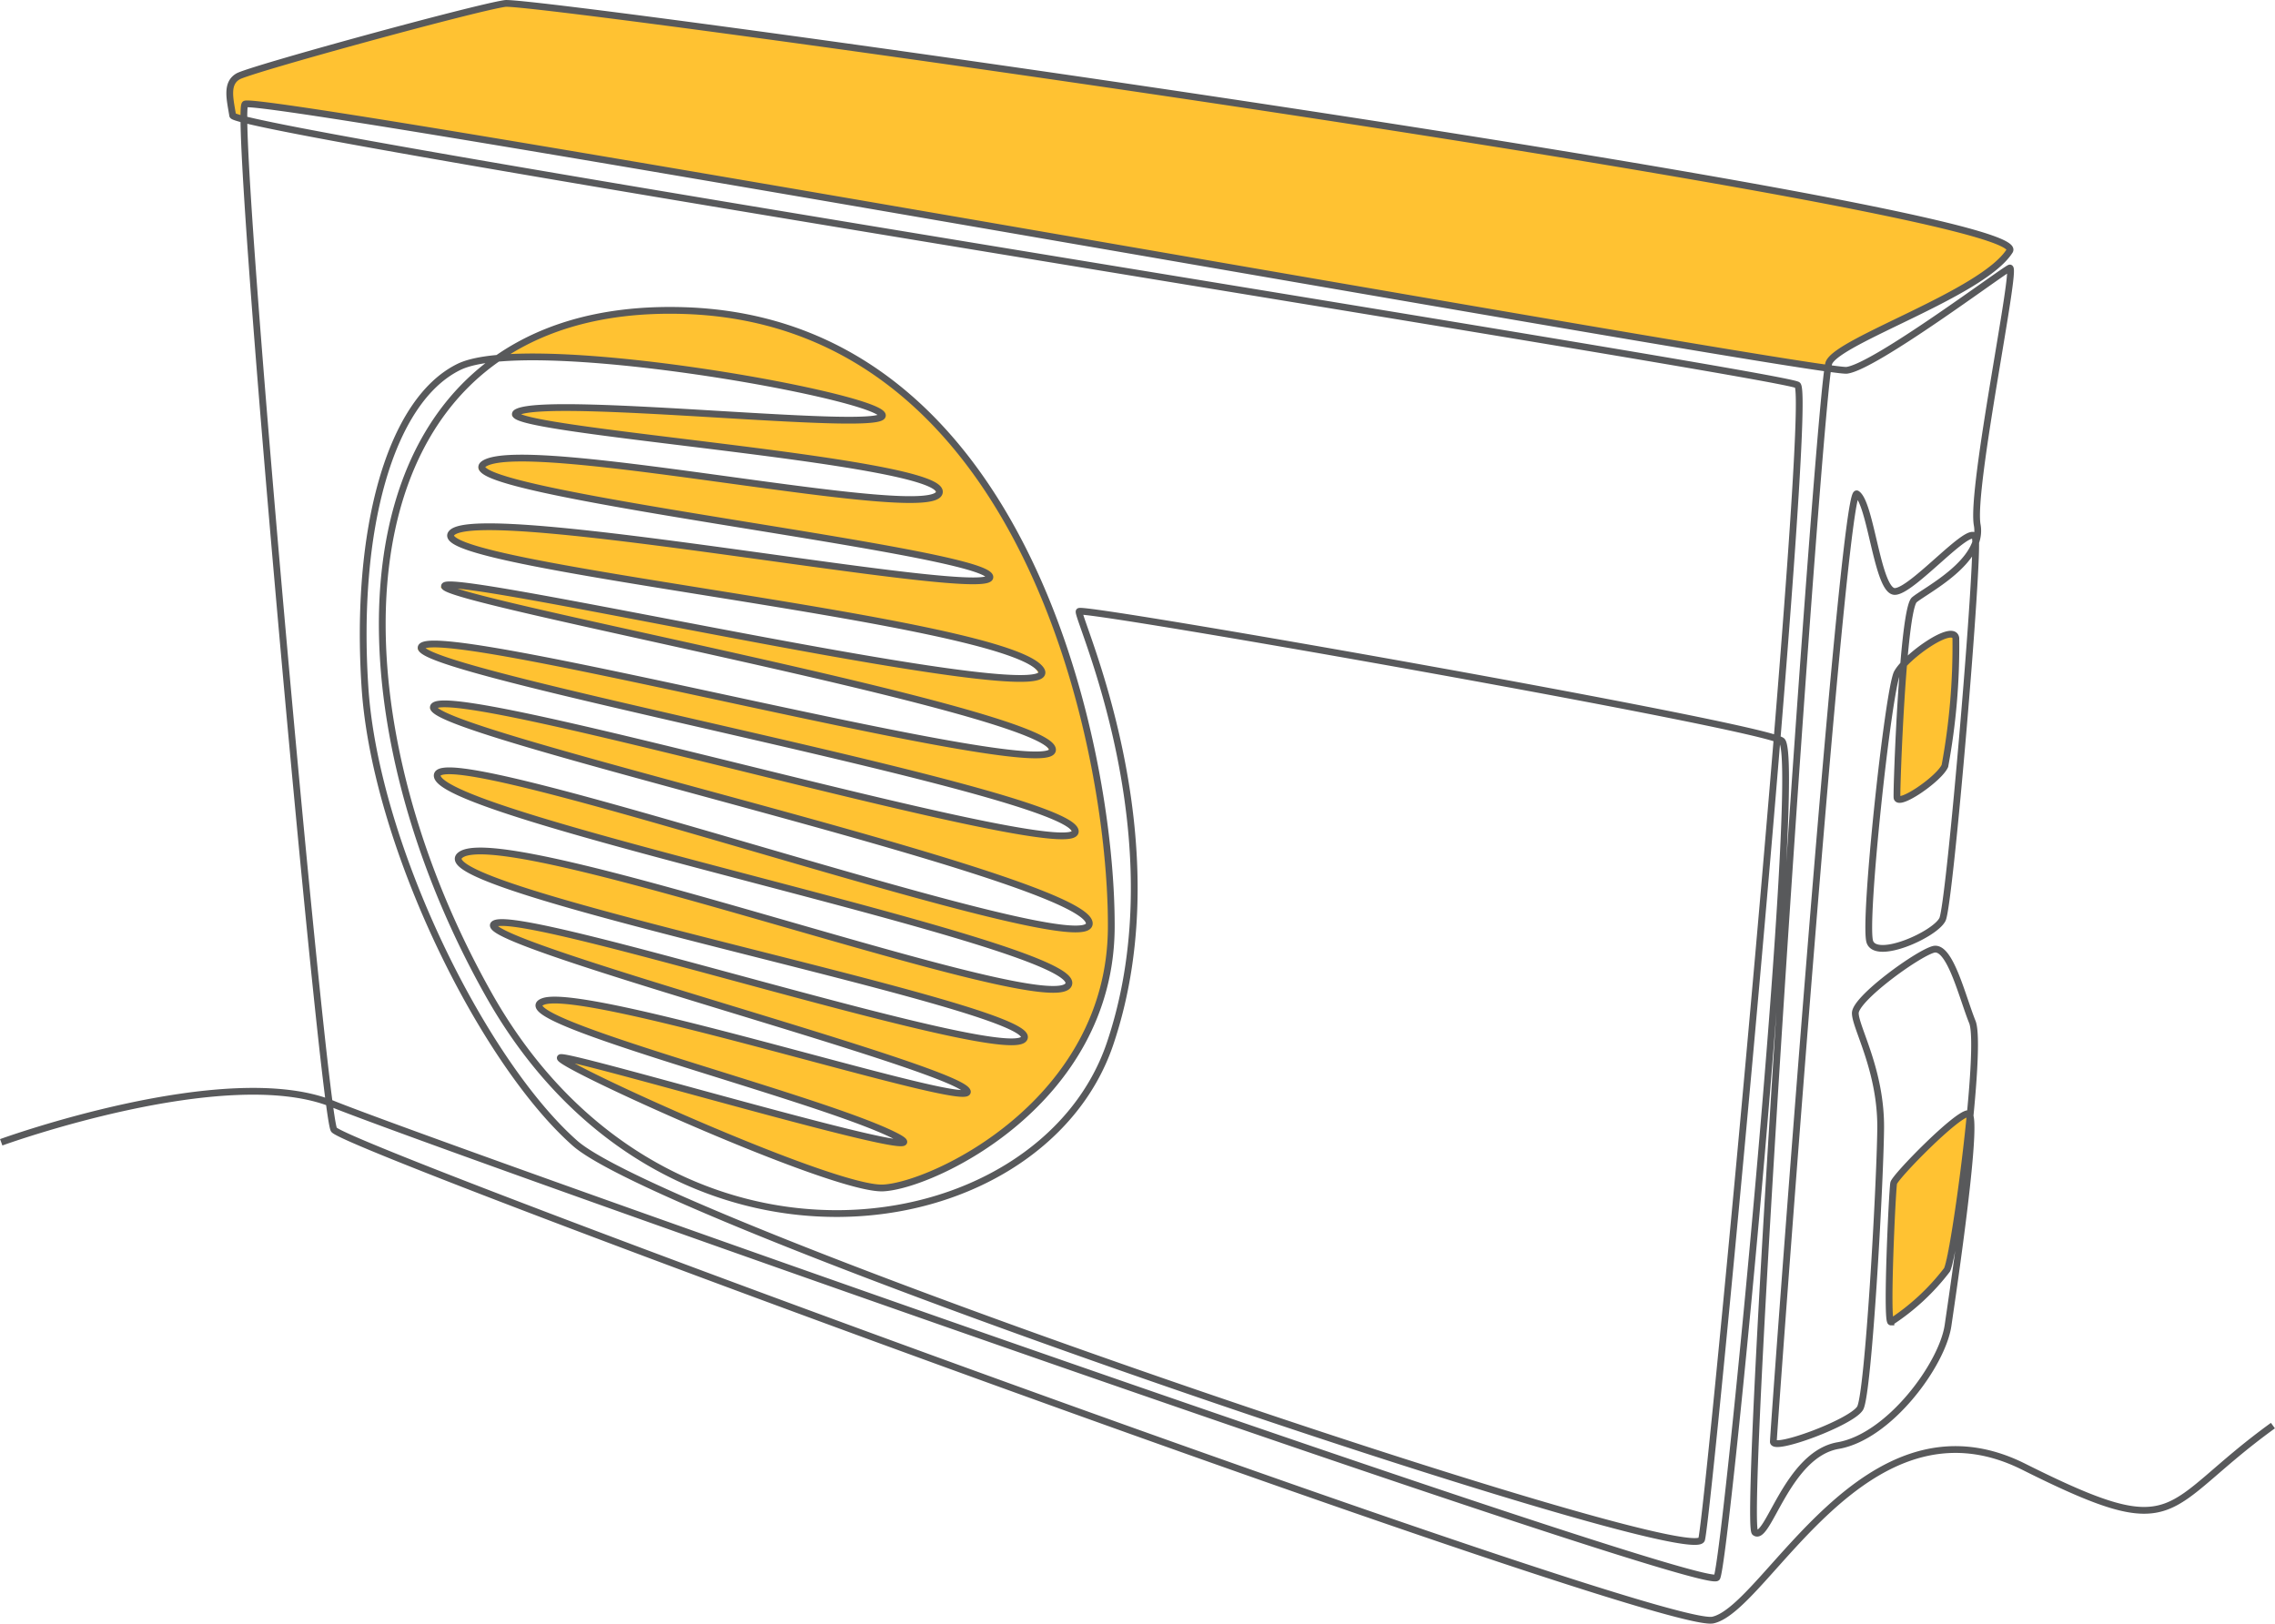
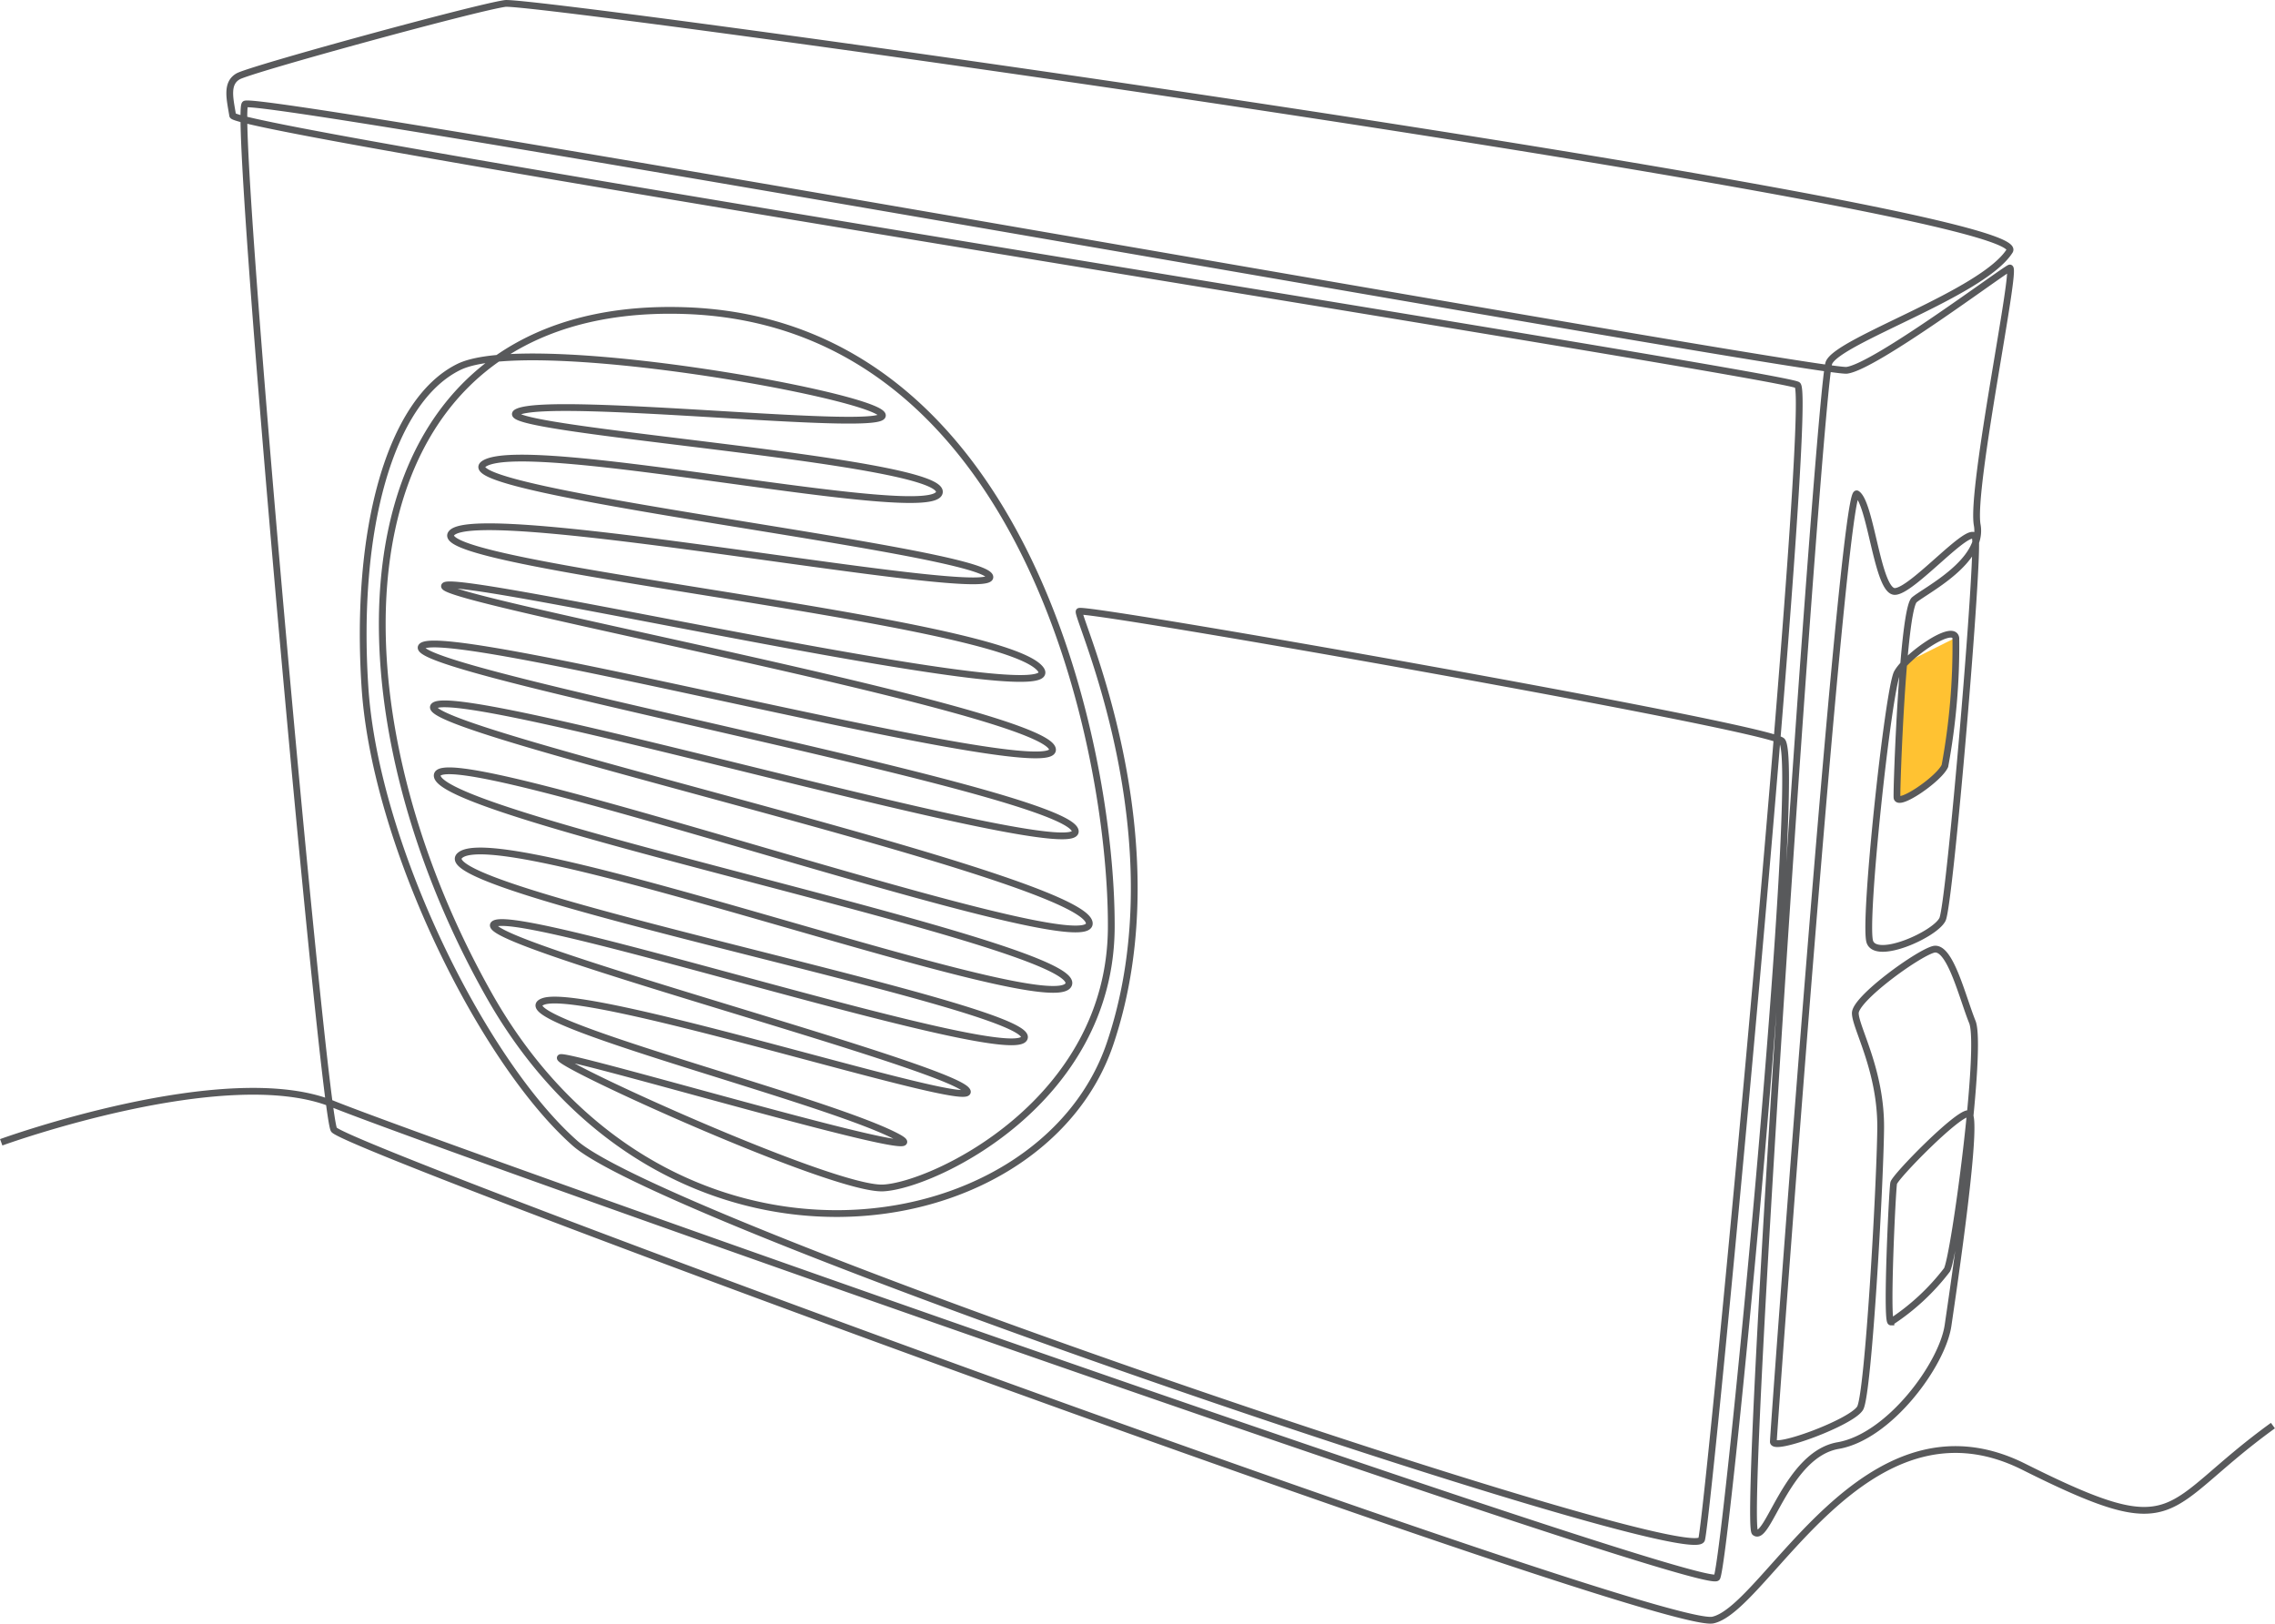
<svg xmlns="http://www.w3.org/2000/svg" viewBox="0 0 131.02 93.53">
  <defs>
    <style>.cls-1{fill:#ffc232;}.cls-2{fill:none;stroke:#58595b;stroke-miterlimit:10;stroke-width:0.39px;}</style>
  </defs>
  <g id="Layer_2" data-name="Layer 2">
    <g id="Layer_1-2" data-name="Layer 1">
-       <path class="cls-1" d="M14,6.08c.67-.59,80.67,13.73,91.15,15.18a1.22,1.22,0,0,1,.06-.29c.53-1.31,8.87-4,10.41-6.45S30.66,0,29,.27,14.28,4.05,13.57,4.47s-.47,1.3-.31,2.24c0,0,.23.13.64.23A2.34,2.34,0,0,1,14,6.08" />
-       <path class="cls-1" d="M63.84,53.49C63.9,43.44,59.05,18.6,39.24,18A17.32,17.32,0,0,0,28.5,20.7c6.47-.58,21.32,2.19,22.1,3.22.88,1.19-19-1.12-21-.12s24.54,2.72,24.31,4.62-23.6-3.26-26.2-1.66,28.44,5,29.09,6.51-29.39-4.38-30.93-2.49,31.05,4.85,33.77,7.75S26.11,33,25.4,33.8s34.48,7.15,35,9.4S25.46,35.93,24.1,37.29s36.67,8.22,37.61,10.58-35.48-8.45-36.9-7.15S62.19,50.48,62.6,53.2,24.87,42.31,25.05,44.74s37.08,9.7,36.37,12-32.17-9.34-35-7.45,32.64,8.64,32.41,10.53-28.63-7.45-30.46-6.56,25.72,8,27.14,9.58-21.82-6-24.36-5.09,15.67,5.44,20.17,7.69-18.46-4.67-19.17-4.5,15.68,7.63,18.57,7.51,13.07-4.9,13.13-15" />
-       <path class="cls-1" d="M109.48,38.31c-.27,3.19-.41,7.31-.39,7.67,0,.58,2.42-1,2.76-1.81a38,38,0,0,0,.63-7.36c-.11-.76-2.08.52-3,1.5" />
-       <path class="cls-1" d="M113.2,64.24c-.63,0-4.21,3.62-4.29,4s-.44,8-.16,8a13.12,13.12,0,0,0,3.23-3,65.29,65.29,0,0,0,1.33-8.85c0-.09-.06-.14-.11-.14" />
+       <path class="cls-1" d="M109.48,38.31c-.27,3.19-.41,7.31-.39,7.67,0,.58,2.42-1,2.76-1.81a38,38,0,0,0,.63-7.36" />
      <path class="cls-2" d="M.07,65.8S13,61.1,19.15,63.59s79.2,28.29,79.73,27.28,5-47.31,3.73-48.2-40.28-7.75-40.46-7.45,5.8,13,1.78,24.9S38.26,75.26,28.14,57.28s-8.57-40,11.24-39.39S64.05,43.38,64,53.43s-10.24,14.85-13.13,15-19.29-7.34-18.58-7.51S56,67.63,51.46,65.38s-22.73-6.74-20.18-7.69,25.79,6.63,24.37,5.09-29-8.7-27.15-9.58S58.72,61.65,59,59.76,23.71,51.13,26.55,49.23s34.3,9.76,35,7.46-36.2-9.59-36.37-12,38,11.18,37.55,8.46S23.53,42,25,40.66s37.85,9.52,36.91,7.15-39-9.22-37.62-10.58,36.85,8.16,36.32,5.91-35.73-8.63-35-9.4,37,7.63,34.25,4.73S24.48,32.61,26,30.72,57.6,34.74,57,33.2s-31.71-4.9-29.1-6.5,26,3.55,26.2,1.65-26.32-3.6-24.31-4.61,21.88,1.3,21,.12-20.41-4.67-24.37-2.72-6,9.4-5.4,18.47S27.8,61.15,33.11,65.85,97.54,90.56,98,88.67s6.46-65.86,5.52-66.49S13.55,7.59,13.4,6.65s-.4-1.84.31-2.25S27.37.44,29.09.2,117.28,12,115.74,14.45s-9.88,5.15-10.41,6.45-5,66.78-4.26,67.37,1.84-4.49,4.79-5,6-4.67,6.33-6.92,1.8-12.16,1.17-12.2-4.22,3.63-4.3,4-.44,8-.16,8a13,13,0,0,0,3.23-3c.44-.83,2.05-12.82,1.46-14.28s-1.3-4.45-2.25-4.18-4.49,2.84-4.49,3.67,1.5,3.31,1.46,6.67-.71,15.26-1.18,16.08-5,2.49-5,1.94,4-55.13,4.81-54.6,1.18,5.58,2.17,5.62,4.41-4,4.65-3.11-1.46,21.13-1.89,22-3.79,2.37-4.18,1.3,1.06-14.55,1.57-15.5,3.25-2.89,3.38-2a38.1,38.1,0,0,1-.63,7.36c-.34.76-2.73,2.39-2.76,1.81s.34-10.83,1-11.38,4-2.21,3.62-4.31,2.32-15,1.87-14.8-7.75,5.68-9.38,5.89S14.81,5.39,14.11,6s4.49,58,5.12,59.07S95.57,94,98.65,93.32s8.75-13.41,17.9-8.83,7.81,2.36,14.35-2.37" />
    </g>
  </g>
</svg>